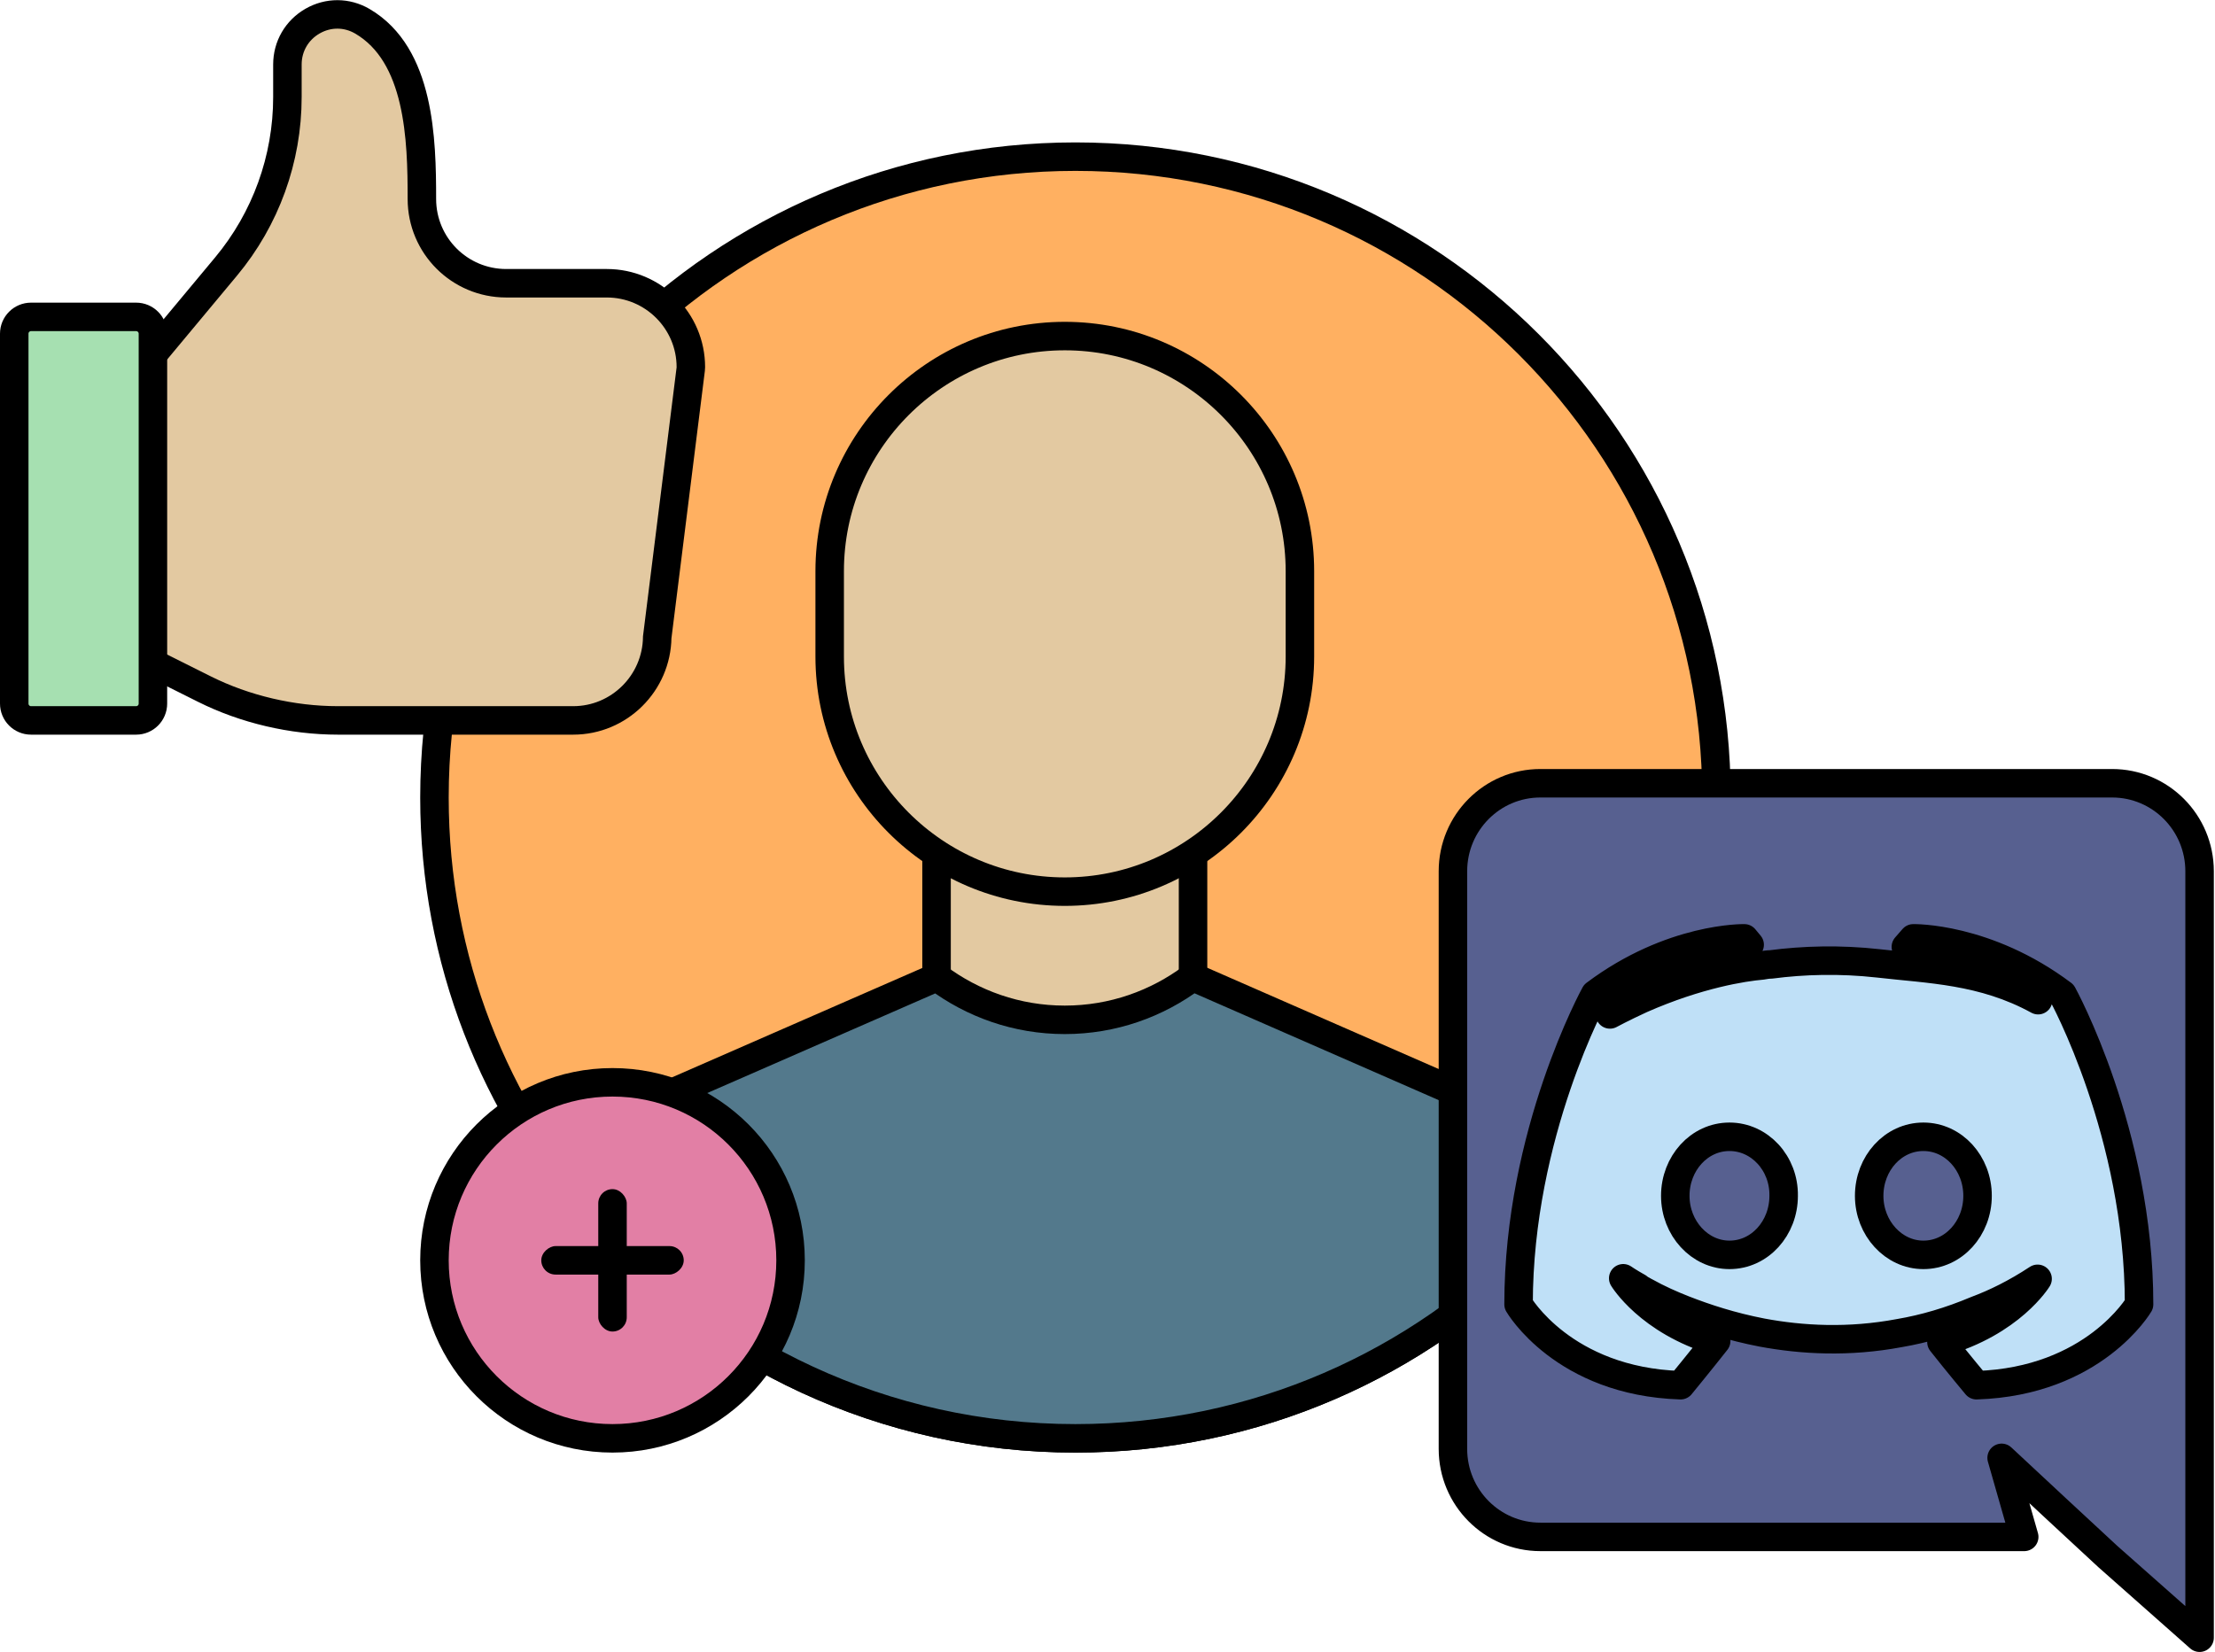
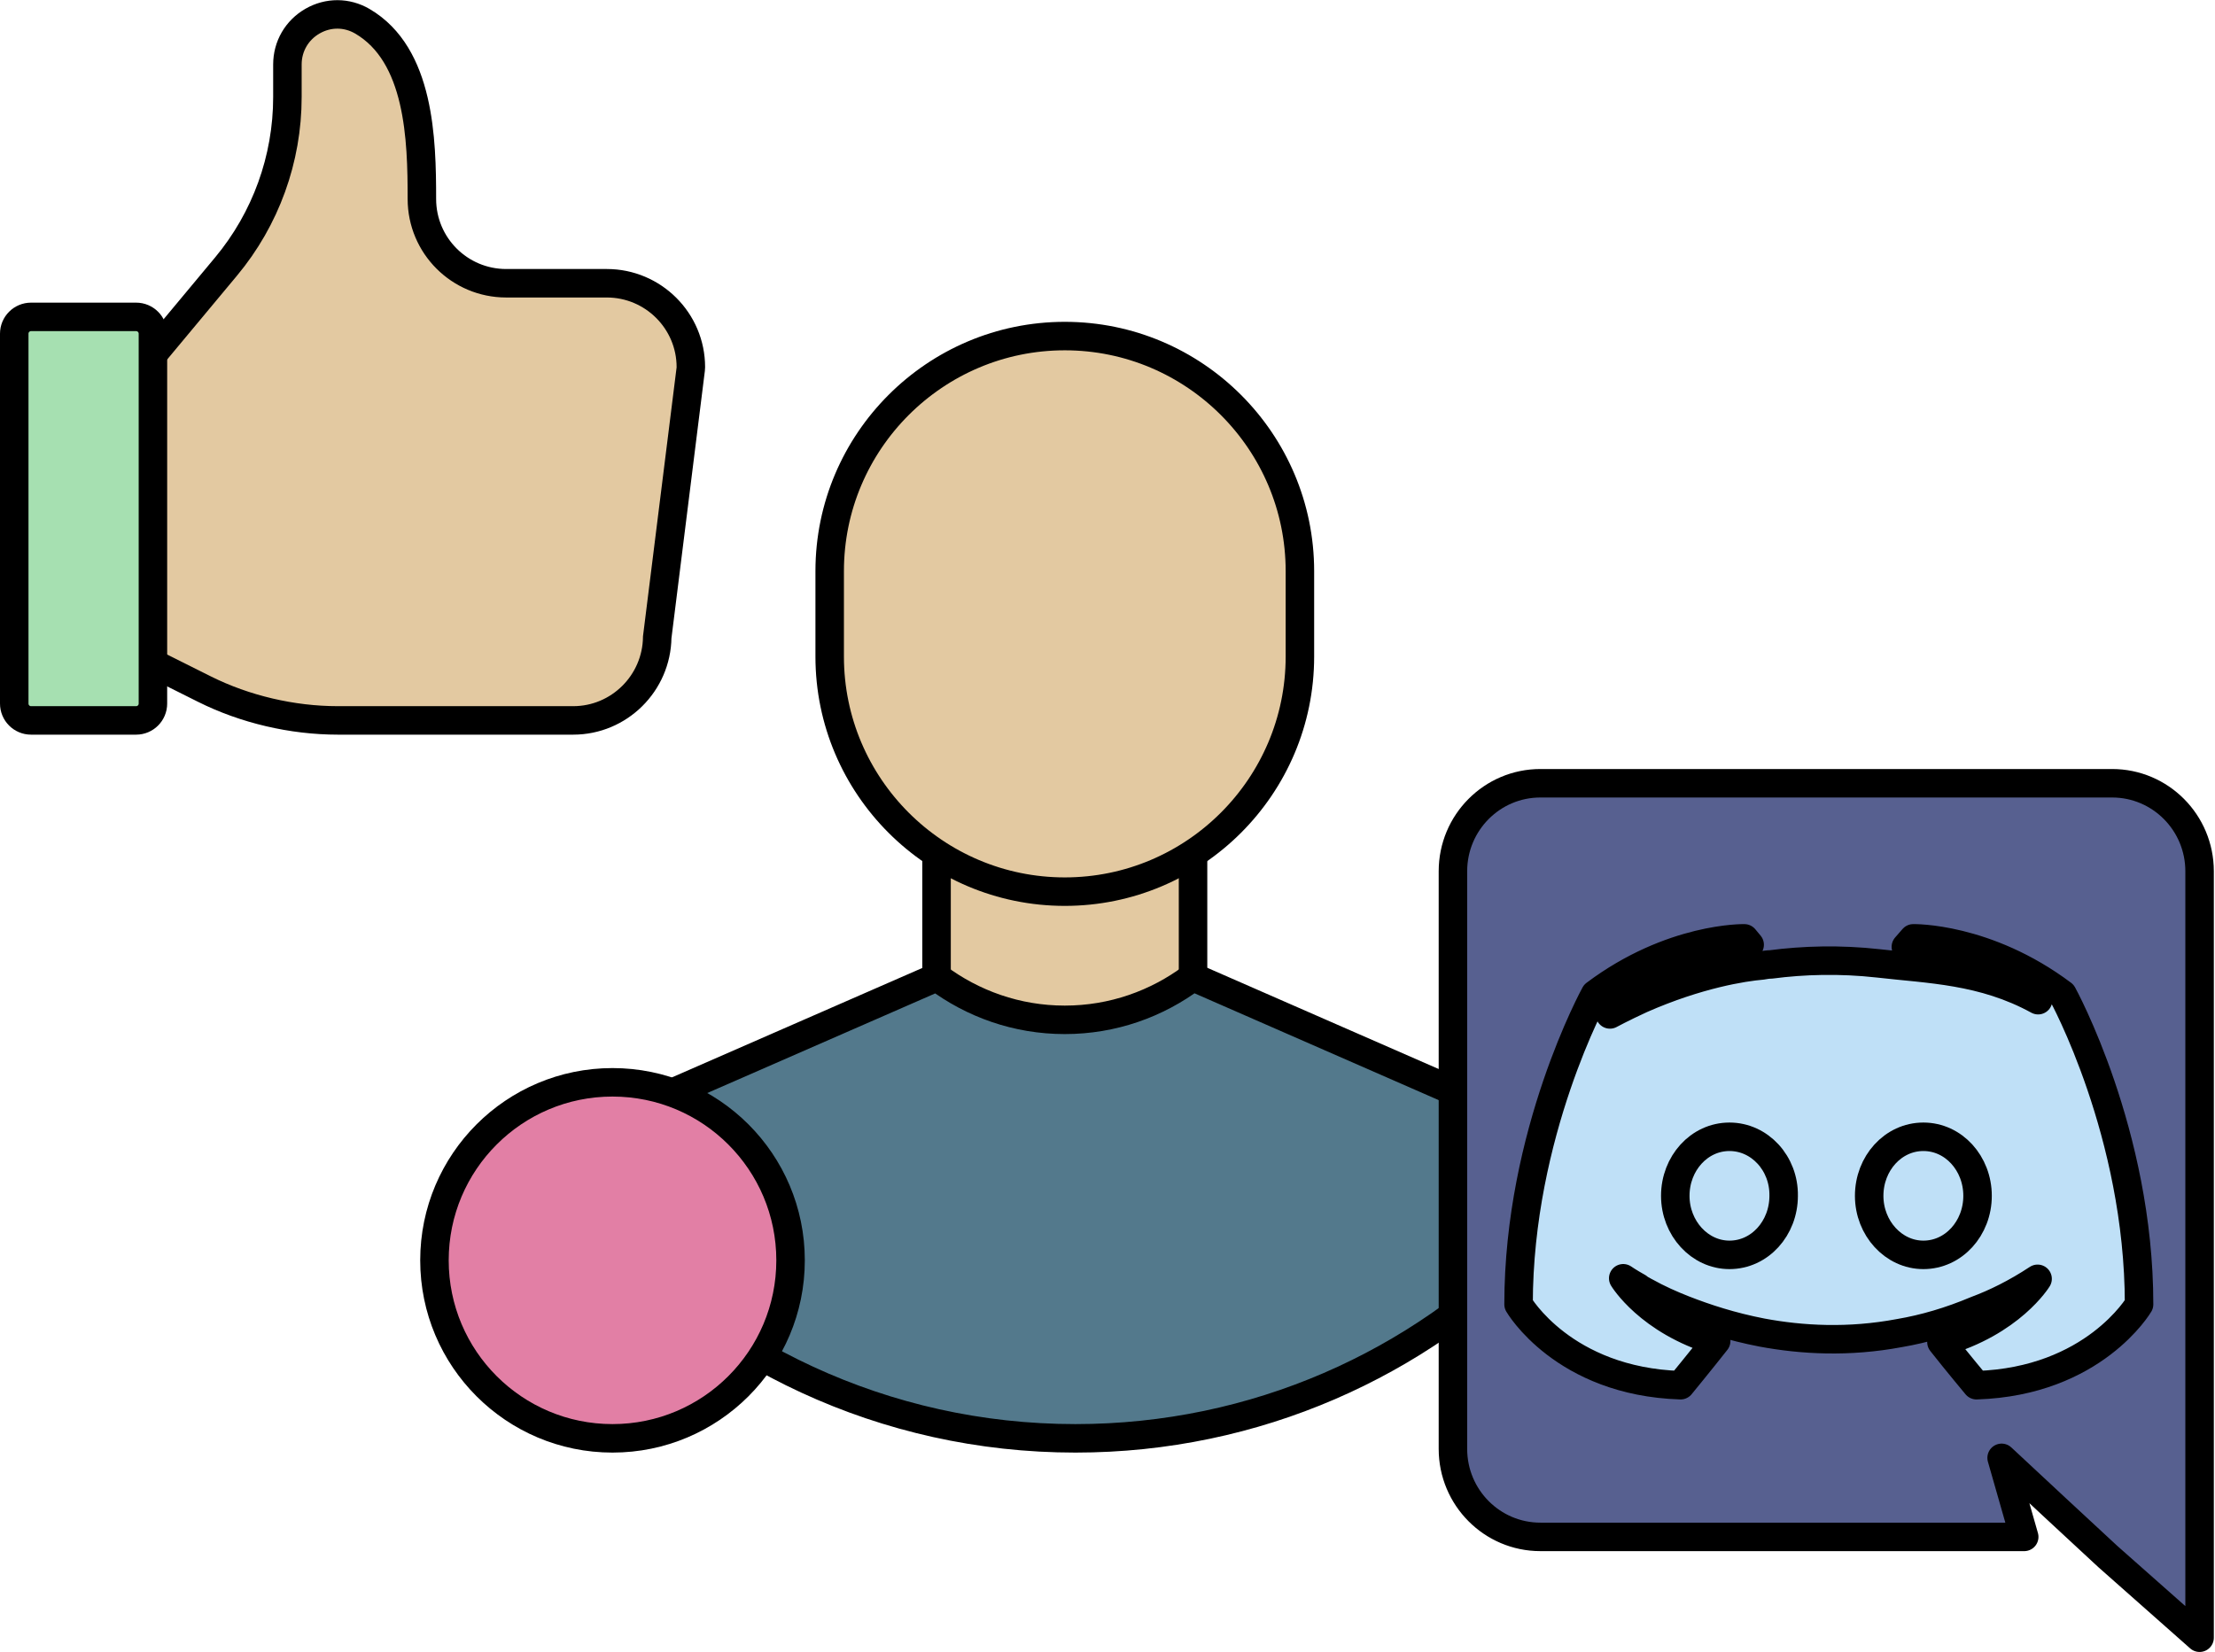
<svg xmlns="http://www.w3.org/2000/svg" width="311px" height="232px" viewBox="0 0 311 232" version="1.1">
  <title>Group 38</title>
  <g id="Page-1" stroke="none" stroke-width="1" fill="none" fill-rule="evenodd">
    <g id="landing_page" transform="translate(-305, -3780)">
      <g id="Group-38" transform="translate(307, 3782)">
        <g id="Group-10" transform="translate(59, 20)">
-           <path d="M180,90 C180,114.388 170.3,136.512 154.525,152.725 C138.188,169.55 115.312,180 90,180 C63.112,180 38.975,168.2 22.488,149.5 C8.488,133.636 0,112.812 0,90 C0,40.299 40.3,0 90,0 C139.713,0 180,40.299 180,90" id="Fill-1" stroke="#000000" stroke-width="4" fill="#FFB061" />
          <polygon id="Fill-3" stroke="#000000" stroke-width="4" fill="#E3C9A1" points="70.498 130.231 106.51 130.231 106.51 85.216 70.498 85.216" />
          <path d="M88.504,103.222 C70.302,103.222 55.493,88.413 55.493,70.212 L55.493,58.207 C55.493,40.006 70.302,25.197 88.504,25.197 C106.707,25.197 121.515,40.006 121.515,58.207 L121.515,70.212 C121.515,88.413 106.707,103.222 88.504,103.222" id="Fill-5" stroke="#000000" stroke-width="4" fill="#E3C9A1" />
          <path d="M154.524,145.263 L154.524,152.725 C138.187,169.55 115.312,180 89.999,180 C63.112,180 38.976,168.2 22.487,149.5 L22.487,145.263 C22.487,140.288 26.187,134.612 30.75,132.625 L70.124,115.413 L70.499,115.225 L70.549,115.225 C75.562,118.975 81.762,121.225 88.499,121.225 C95.249,121.225 101.45,118.975 106.45,115.225 L106.512,115.225 L146.274,132.625 C150.837,134.624 154.524,140.275 154.524,145.263" id="Fill-6" fill="#53798C" />
          <path d="M154.524,145.263 L154.524,152.725 C138.187,169.55 115.312,180 89.999,180 C63.112,180 38.976,168.2 22.487,149.5 L22.487,145.263 C22.487,140.288 26.187,134.612 30.75,132.625 L70.124,115.413 L70.499,115.225 L70.549,115.225 C75.562,118.975 81.762,121.225 88.499,121.225 C95.249,121.225 101.45,118.975 106.45,115.225 L106.512,115.225 L146.274,132.625 C150.837,134.624 154.524,140.275 154.524,145.263 Z" id="Stroke-7" stroke="#000000" stroke-width="4" />
        </g>
        <g id="Group-31" transform="translate(59, 150)" fill="#E27FA5" stroke="#000000" stroke-width="4">
          <path d="M24.999,0 C38.806,0 50,11.193 50,25 C50,38.807 38.806,50 24.999,50 C11.193,50 0,38.807 0,25 C0,11.193 11.193,0 24.999,0" id="Fill-8" />
        </g>
        <g id="Group-36" transform="translate(202, 108)">
          <path d="M14.167,0 L90.833,0 C98.657,-3.21360856e-15 105,6.343 105,14.167 L105,90.833 L105,90.833 L0,90.833 L0,14.167 C-2.73452465e-15,6.343 6.343,-1.2773603e-14 14.167,0 Z" id="Rectangle" fill="#BFE0F7" />
          <g id="Group-13">
            <path d="M73.513,84.538 C73.513,84.538 70.827,81.326 68.591,78.488 C78.362,75.722 82.092,69.596 82.092,69.596 C79.035,71.612 76.125,73.032 73.513,74.002 C69.785,75.574 66.203,76.618 62.698,77.216 C55.538,78.562 48.972,78.186 43.379,77.142 C39.127,76.32 35.471,75.124 32.414,73.928 C30.699,73.256 28.834,72.434 26.969,71.39 C26.745,71.24 26.521,71.164 26.298,71.014 C26.148,70.94 26.074,70.866 26,70.792 C24.656,70.044 23.911,69.52 23.911,69.52 C23.911,69.52 27.492,75.498 36.963,78.336 C34.726,81.176 31.967,84.538 31.967,84.538 C15.481,84.014 9.216,73.182 9.216,73.182 C9.216,49.126 19.958,29.626 19.958,29.626 C30.699,21.558 40.917,21.781 40.917,21.781 L41.663,22.678 C28.237,26.564 22.046,32.466 22.046,32.466 C22.046,32.466 23.686,31.57 26.447,30.3 C34.427,26.788 40.769,25.818 43.379,25.592 C43.826,25.518 44.199,25.444 44.647,25.444 C49.198,24.846 54.343,24.696 59.715,25.294 C66.8,26.116 74.408,26.208 82.166,30.466 C82.166,30.466 76.273,26.862 63.593,22.978 L64.637,21.781 C64.637,21.781 74.857,21.558 85.598,29.626 C85.598,29.626 96.339,49.126 96.339,73.182 C96.339,73.182 89.997,84.014 73.513,84.538 M92.553,0 L12.28,0 C5.51,0 0.001,5.52 0.001,12.36 L0.001,93.48 C0.001,100.32 5.51,105.84 12.28,105.84 L80.213,105.84 L77.04,94.74 L84.706,101.88 L91.954,108.6 L104.836,120 L104.836,12.36 C104.836,5.52 99.325,0 92.553,0" id="Fill-1" fill="#576090" />
            <path d="M73.513,84.538 C73.513,84.538 70.827,81.326 68.591,78.488 C78.362,75.722 82.092,69.596 82.092,69.596 C79.035,71.612 76.125,73.032 73.513,74.002 C69.785,75.574 66.203,76.618 62.698,77.216 C55.538,78.562 48.972,78.186 43.379,77.142 C39.127,76.32 35.471,75.124 32.414,73.928 C30.699,73.256 28.834,72.434 26.969,71.39 C26.745,71.24 26.521,71.164 26.298,71.014 C26.148,70.94 26.074,70.866 26,70.792 C24.656,70.044 23.911,69.52 23.911,69.52 C23.911,69.52 27.492,75.498 36.963,78.336 C34.726,81.176 31.967,84.538 31.967,84.538 C15.481,84.014 9.216,73.182 9.216,73.182 C9.216,49.126 19.958,29.626 19.958,29.626 C30.699,21.558 40.917,21.781 40.917,21.781 L41.663,22.678 C28.237,26.564 22.046,32.466 22.046,32.466 C22.046,32.466 23.686,31.57 26.447,30.3 C34.427,26.788 40.769,25.818 43.379,25.592 C43.826,25.518 44.199,25.444 44.647,25.444 C49.198,24.846 54.343,24.696 59.715,25.294 C66.8,26.116 74.408,26.208 82.166,30.466 C82.166,30.466 76.273,26.862 63.593,22.978 L64.637,21.781 C64.637,21.781 74.857,21.558 85.598,29.626 C85.598,29.626 96.339,49.126 96.339,73.182 C96.339,73.182 89.997,84.014 73.513,84.538 Z M92.553,0 L12.28,0 C5.51,0 0.001,5.52 0.001,12.36 L0.001,93.48 C0.001,100.32 5.51,105.84 12.28,105.84 L80.213,105.84 L77.04,94.74 L84.706,101.88 L91.954,108.6 L104.836,120 L104.836,12.36 C104.836,5.52 99.325,0 92.553,0 Z" id="Stroke-3" stroke="#000000" stroke-width="4" stroke-linecap="round" stroke-linejoin="round" />
-             <path d="M38.828,49.649 C34.577,49.649 31.22,53.385 31.22,57.941 C31.22,62.499 34.651,66.233 38.828,66.233 C43.08,66.233 46.436,62.499 46.436,57.941 C46.51,53.385 43.08,49.649 38.828,49.649" id="Fill-5" fill="#576090" />
            <path d="M38.828,49.649 C34.577,49.649 31.22,53.385 31.22,57.941 C31.22,62.499 34.651,66.233 38.828,66.233 C43.08,66.233 46.436,62.499 46.436,57.941 C46.51,53.385 43.08,49.649 38.828,49.649 Z" id="Stroke-7" stroke="#000000" stroke-width="4" stroke-linecap="round" stroke-linejoin="round" />
-             <path d="M66.054,49.649 C61.803,49.649 58.444,53.385 58.444,57.941 C58.444,62.499 61.877,66.233 66.054,66.233 C70.305,66.233 73.662,62.499 73.662,57.941 C73.662,53.385 70.305,49.649 66.054,49.649" id="Fill-9" fill="#576090" />
            <path d="M66.054,49.649 C61.803,49.649 58.444,53.385 58.444,57.941 C58.444,62.499 61.877,66.233 66.054,66.233 C70.305,66.233 73.662,62.499 73.662,57.941 C73.662,53.385 70.305,49.649 66.054,49.649 Z" id="Stroke-11" stroke="#000000" stroke-width="4" stroke-linecap="round" stroke-linejoin="round" />
          </g>
        </g>
        <g id="Group-37" transform="translate(74, 165)" fill="#000000">
-           <rect id="Rectangle" x="8" y="0" width="4" height="20" rx="2" />
-           <rect id="Rectangle" transform="translate(10, 10) rotate(-270) translate(-10, -10) " x="8" y="0" width="4" height="20" rx="2" />
-         </g>
+           </g>
        <g id="ui-color-2-like" stroke="#000000" stroke-width="4">
          <path d="M78.478,99.174 L45.435,99.174 C39.022,99.174 32.373,97.612 26.711,94.781 L16.056,89.452 C15.256,89.051 14.752,88.234 14.752,87.34 L14.752,54.282 C14.752,53.728 14.945,53.193 15.299,52.769 L29.739,35.433 C35.306,28.75 38.354,20.328 38.354,11.631 L38.354,7.056 L38.354,7.056 C38.354,4.51 39.674,2.234 41.884,0.964 C44.081,-0.297 46.694,-0.291 48.875,0.985 C56.955,5.703 57.236,17.615 57.236,25.946 C57.236,32.482 62.534,37.78 69.07,37.78 L83.199,37.78 L83.199,37.78 C89.706,37.78 95,43.063 95,49.559 C95,49.656 94.994,49.755 94.982,49.852 L90.278,87.494 C90.195,93.948 84.934,99.174 78.478,99.174 Z" id="Path" fill="#E3C9A1" />
          <path d="M17.112,99.174 L2.36,99.174 C1.057,99.174 -9.09494702e-13,98.117 -9.09494702e-13,96.812 L-9.09494702e-13,44.864 C-9.09494702e-13,43.559 1.057,42.503 2.36,42.503 L17.112,42.503 C18.415,42.503 19.472,43.559 19.472,44.864 L19.472,96.812 C19.472,98.117 18.415,99.174 17.112,99.174 Z" id="Path" fill="#A6E0B1" />
        </g>
      </g>
    </g>
  </g>
</svg>